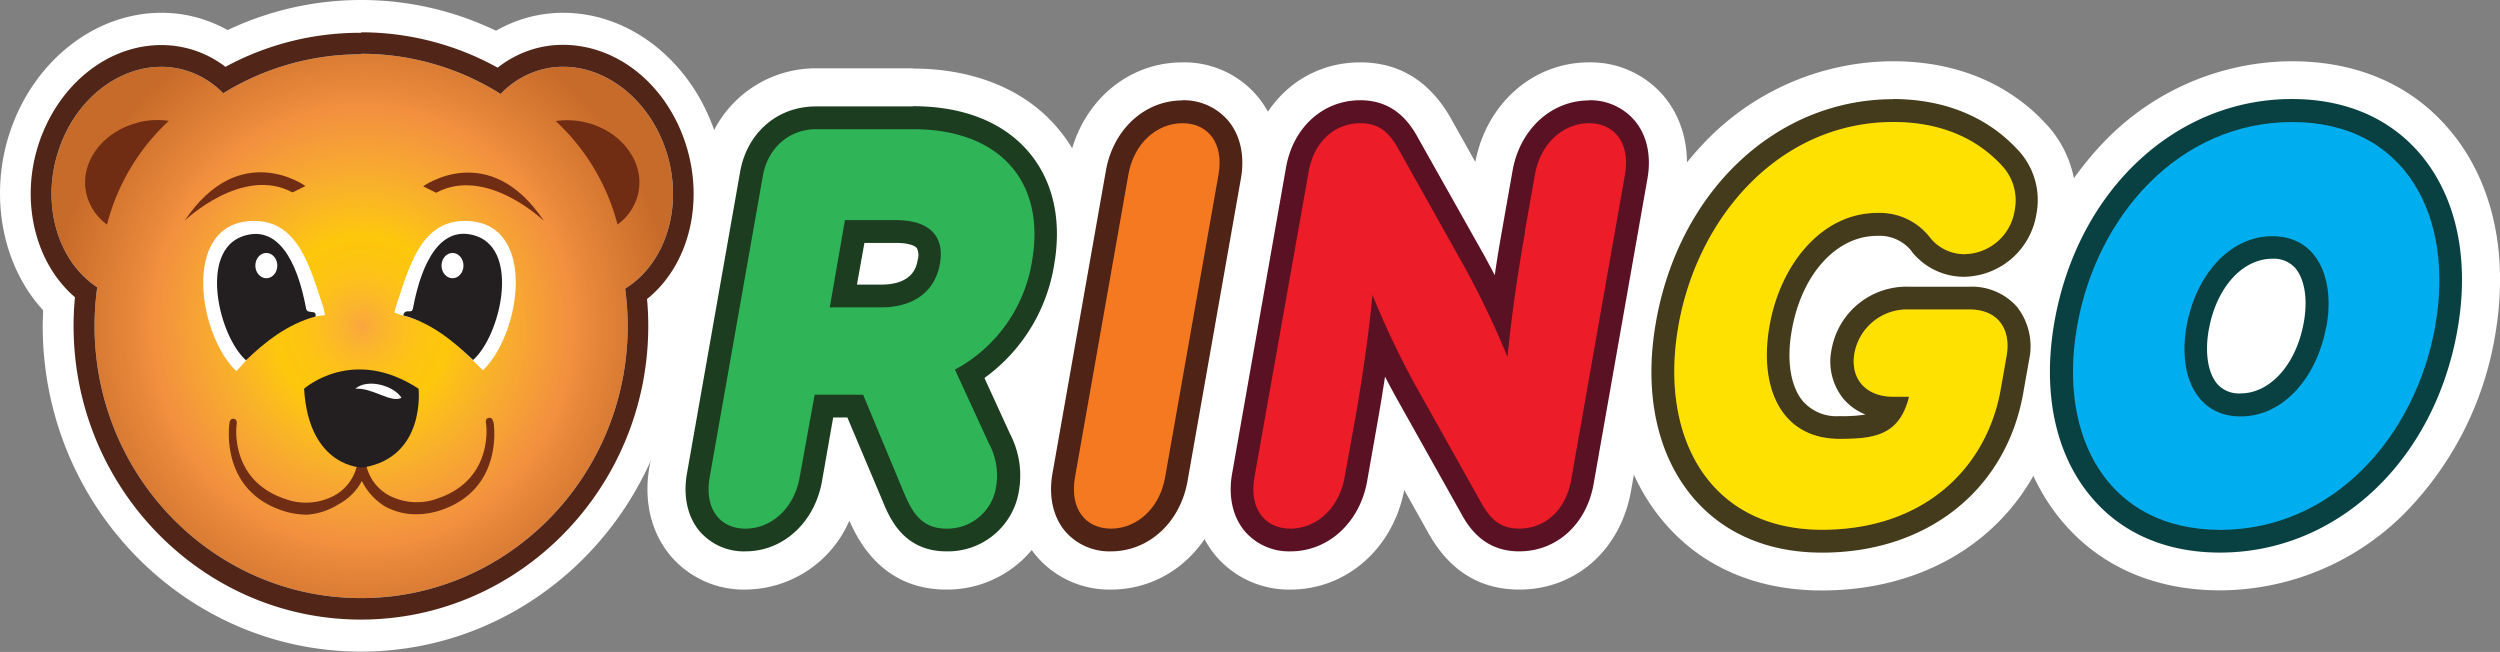
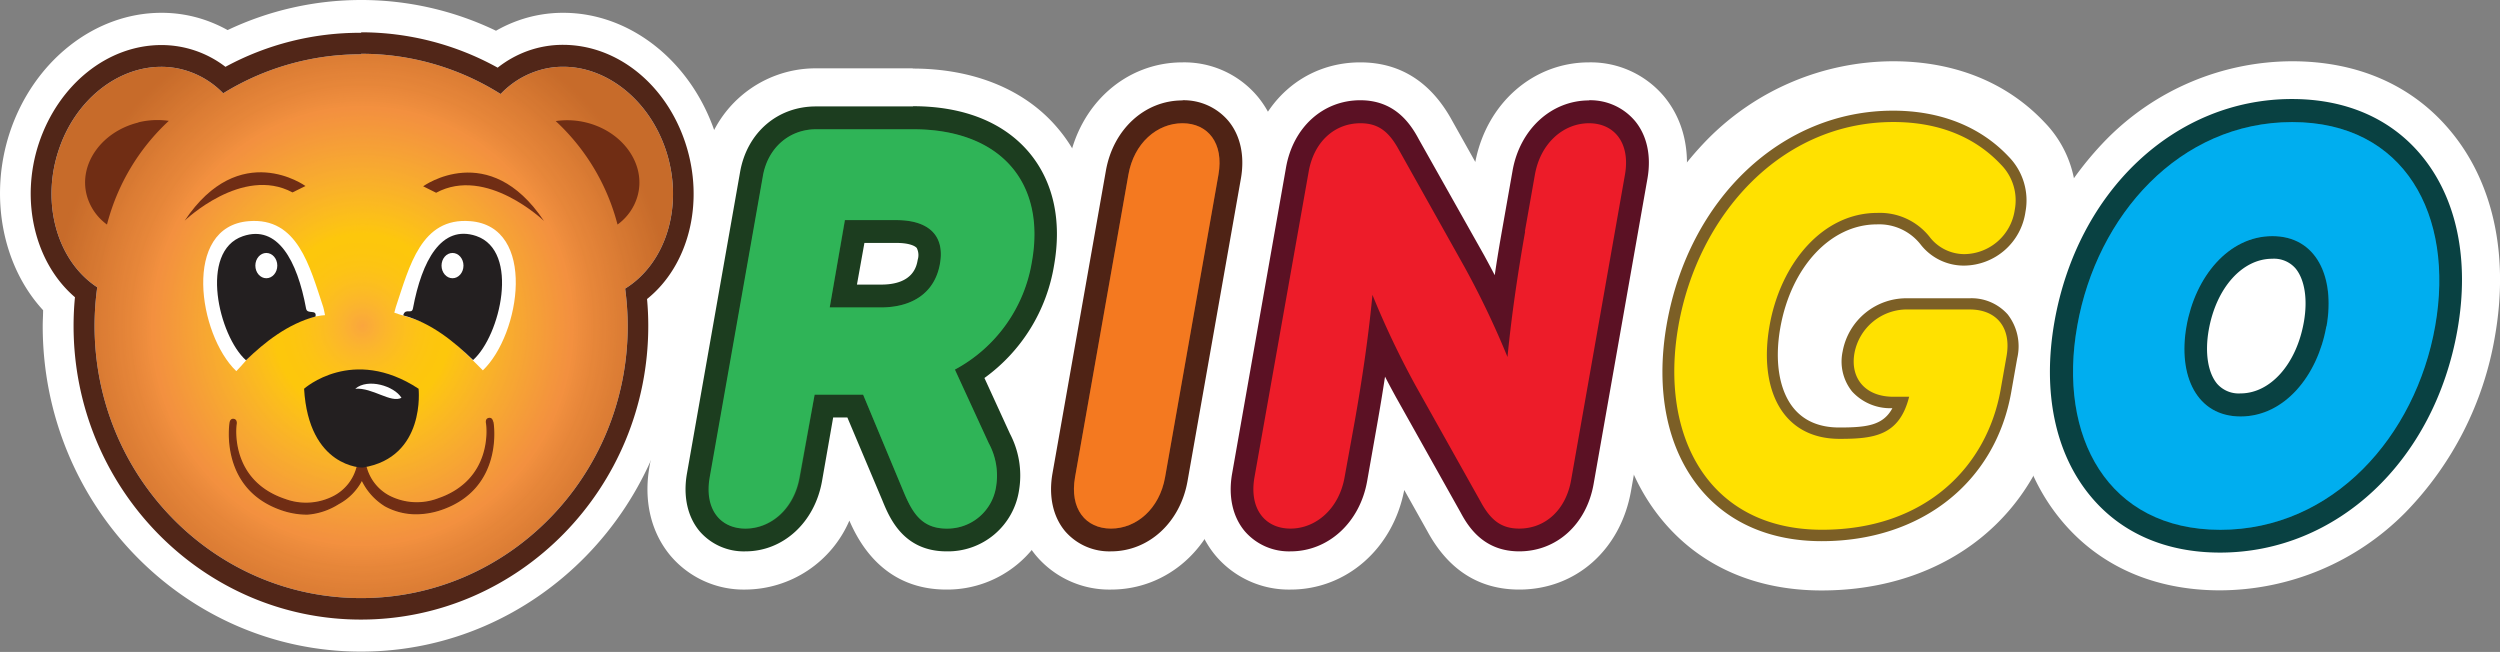
<svg xmlns="http://www.w3.org/2000/svg" viewBox="0 0 448.89 117.06">
  <rect x="0" y="0" width="448.89" height="117.06" fill="#808080" stroke="none" />
  <defs>
    <clipPath id="a" transform="translate(-0.02 0)">
      <path d="M64.85,112.22c-29,0-52.52-24.09-52.52-53.7,0-1.56.07-3.15.21-4.74C5.37,47.34,2.67,35.93,6.15,25.42,9.77,14.48,19,7.13,29,7.13A19.83,19.83,0,0,1,40.58,10.9a51.51,51.51,0,0,1,48.79.1,19.73,19.73,0,0,1,11.79-3.91c10,0,19.2,7.35,22.83,18.29s.7,22.32-6.8,28.7c.12,1.48.18,3,.18,4.4C117.37,88.13,93.81,112.22,64.85,112.22Z" fill="none" />
    </clipPath>
  </defs>
  <g clip-path="url(#a)">
    <path d="M2.67,4.83H127.56V112.22H2.67Z" transform="translate(-0.02 0)" fill="#c76b2a" />
    <ellipse cx="65.06" cy="58.53" rx="56.21" ry="58.53" fill="#c76b2a" />
    <ellipse cx="65.06" cy="58.53" rx="55.83" ry="58.12" fill="#c86b2a" />
    <ellipse cx="65.06" cy="58.53" rx="55.44" ry="57.72" fill="#c86c2b" />
    <ellipse cx="65.06" cy="58.53" rx="55.05" ry="57.32" fill="#c96d2b" />
    <ellipse cx="65.06" cy="58.53" rx="54.66" ry="56.91" fill="#ca6e2c" />
    <ellipse cx="65.06" cy="58.53" rx="54.27" ry="56.51" fill="#cb6e2c" />
    <ellipse cx="65.06" cy="58.53" rx="53.88" ry="56.1" fill="#cc6f2c" />
    <ellipse cx="65.06" cy="58.53" rx="53.5" ry="55.7" fill="#cd702d" />
    <ellipse cx="65.06" cy="58.53" rx="53.11" ry="55.29" fill="#ce712d" />
    <ellipse cx="65.06" cy="58.53" rx="52.72" ry="54.89" fill="#ce712e" />
    <ellipse cx="65.06" cy="58.53" rx="52.33" ry="54.49" fill="#cf722e" />
    <ellipse cx="65.06" cy="58.53" rx="51.94" ry="54.08" fill="#d0732f" />
    <ellipse cx="65.06" cy="58.53" rx="51.56" ry="53.68" fill="#d1742f" />
    <ellipse cx="65.06" cy="58.53" rx="51.17" ry="53.27" fill="#d2742f" />
    <ellipse cx="65.06" cy="58.53" rx="50.78" ry="52.87" fill="#d37530" />
    <ellipse cx="65.06" cy="58.53" rx="50.39" ry="52.47" fill="#d47630" />
    <ellipse cx="65.06" cy="58.53" rx="50" ry="52.06" fill="#d57731" />
    <ellipse cx="65.06" cy="58.53" rx="49.61" ry="51.66" fill="#d57731" />
    <ellipse cx="65.06" cy="58.53" rx="49.23" ry="51.25" fill="#d67832" />
    <ellipse cx="65.06" cy="58.53" rx="48.84" ry="50.85" fill="#d77932" />
-     <ellipse cx="65.06" cy="58.53" rx="48.45" ry="50.44" fill="#d87a32" />
    <ellipse cx="65.06" cy="58.53" rx="48.06" ry="50.04" fill="#d97a33" />
    <ellipse cx="65.06" cy="58.53" rx="47.67" ry="49.64" fill="#da7b33" />
    <ellipse cx="65.06" cy="58.53" rx="47.29" ry="49.23" fill="#db7c34" />
    <ellipse cx="65.06" cy="58.53" rx="46.9" ry="48.83" fill="#dc7d34" />
    <ellipse cx="65.06" cy="58.53" rx="46.51" ry="48.42" fill="#dd7d35" />
    <ellipse cx="65.06" cy="58.53" rx="46.12" ry="48.02" fill="#dd7e35" />
    <ellipse cx="65.06" cy="58.53" rx="45.73" ry="47.62" fill="#de7f35" />
    <ellipse cx="65.06" cy="58.53" rx="45.34" ry="47.21" fill="#df8036" />
    <ellipse cx="65.06" cy="58.53" rx="44.96" ry="46.81" fill="#e08036" />
    <ellipse cx="65.06" cy="58.53" rx="44.57" ry="46.4" fill="#e18137" />
    <ellipse cx="65.06" cy="58.53" rx="44.18" ry="46" fill="#e28237" />
    <ellipse cx="65.06" cy="58.53" rx="43.79" ry="45.59" fill="#e38338" />
    <ellipse cx="65.06" cy="58.53" rx="43.4" ry="45.19" fill="#e38338" />
    <ellipse cx="65.06" cy="58.53" rx="43.02" ry="44.79" fill="#e48438" />
    <ellipse cx="65.06" cy="58.53" rx="42.63" ry="44.38" fill="#e58539" />
    <ellipse cx="65.06" cy="58.53" rx="42.24" ry="43.98" fill="#e68639" />
-     <ellipse cx="65.06" cy="58.53" rx="41.85" ry="43.57" fill="#e7873a" />
    <ellipse cx="65.06" cy="58.53" rx="41.46" ry="43.17" fill="#e8873a" />
    <ellipse cx="65.06" cy="58.53" rx="41.07" ry="42.77" fill="#e9883b" />
    <ellipse cx="65.06" cy="58.53" rx="40.69" ry="42.36" fill="#ea893b" />
    <ellipse cx="65.06" cy="58.53" rx="40.3" ry="41.96" fill="#eb8a3c" />
    <ellipse cx="65.06" cy="58.53" rx="39.91" ry="41.55" fill="#ec8b3c" />
    <ellipse cx="65.06" cy="58.53" rx="39.52" ry="41.15" fill="#ed8c3d" />
    <ellipse cx="65.06" cy="58.53" rx="39.13" ry="40.74" fill="#ee8d3d" />
    <ellipse cx="65.06" cy="58.53" rx="38.75" ry="40.34" fill="#f08e3e" />
    <ellipse cx="65.06" cy="58.53" rx="38.36" ry="39.94" fill="#f18f3e" />
    <ellipse cx="65.06" cy="58.53" rx="37.97" ry="39.53" fill="#f3903f" />
    <ellipse cx="65.06" cy="58.53" rx="37.58" ry="39.13" fill="#f3903f" />
    <ellipse cx="65.06" cy="58.53" rx="37.29" ry="38.83" fill="#f3913f" />
    <ellipse cx="65.06" cy="58.53" rx="37.01" ry="38.53" fill="#f3923e" />
    <ellipse cx="65.06" cy="58.53" rx="36.72" ry="38.23" fill="#f3923e" />
    <ellipse cx="65.06" cy="58.53" rx="36.43" ry="37.93" fill="#f3933e" />
    <ellipse cx="65.06" cy="58.53" rx="36.15" ry="37.64" fill="#f4943d" />
    <ellipse cx="65.06" cy="58.53" rx="35.86" ry="37.34" fill="#f4943d" />
    <ellipse cx="65.06" cy="58.53" rx="35.57" ry="37.04" fill="#f4953d" />
    <ellipse cx="65.06" cy="58.53" rx="35.29" ry="36.74" fill="#f4963c" />
    <ellipse cx="65.06" cy="58.53" rx="35" ry="36.44" fill="#f4963c" />
    <ellipse cx="65.06" cy="58.53" rx="34.71" ry="36.14" fill="#f4973b" />
    <ellipse cx="65.06" cy="58.53" rx="34.43" ry="35.84" fill="#f4983b" />
    <ellipse cx="65.06" cy="58.53" rx="34.14" ry="35.55" fill="#f4993b" />
    <ellipse cx="65.06" cy="58.53" rx="33.85" ry="35.25" fill="#f5993a" />
    <ellipse cx="65.06" cy="58.53" rx="33.57" ry="34.95" fill="#f59a3a" />
    <ellipse cx="65.06" cy="58.53" rx="33.28" ry="34.65" fill="#f59b3a" />
    <ellipse cx="65.06" cy="58.53" rx="32.99" ry="34.35" fill="#f59b39" />
    <ellipse cx="65.06" cy="58.53" rx="32.71" ry="34.05" fill="#f59c39" />
    <ellipse cx="65.06" cy="58.53" rx="32.42" ry="33.75" fill="#f59d38" />
    <ellipse cx="65.06" cy="58.53" rx="32.13" ry="33.46" fill="#f59e38" />
    <ellipse cx="65.06" cy="58.53" rx="31.85" ry="33.16" fill="#f69e37" />
    <ellipse cx="65.06" cy="58.53" rx="31.56" ry="32.86" fill="#f69f37" />
    <ellipse cx="65.06" cy="58.53" rx="31.27" ry="32.56" fill="#f6a037" />
    <ellipse cx="65.06" cy="58.53" rx="30.99" ry="32.26" fill="#f6a036" />
    <ellipse cx="65.06" cy="58.53" rx="30.7" ry="31.96" fill="#f6a136" />
    <ellipse cx="65.06" cy="58.53" rx="30.41" ry="31.66" fill="#f6a235" />
    <ellipse cx="65.06" cy="58.53" rx="30.13" ry="31.37" fill="#f6a335" />
    <ellipse cx="65.06" cy="58.53" rx="29.84" ry="31.07" fill="#f6a334" />
    <ellipse cx="65.06" cy="58.53" rx="29.55" ry="30.77" fill="#f7a434" />
    <ellipse cx="65.06" cy="58.53" rx="29.27" ry="30.47" fill="#f7a533" />
    <ellipse cx="65.06" cy="58.53" rx="28.98" ry="30.17" fill="#f7a633" />
    <ellipse cx="65.06" cy="58.53" rx="28.69" ry="29.87" fill="#f7a632" />
    <ellipse cx="65.06" cy="58.53" rx="28.41" ry="29.58" fill="#f7a732" />
    <ellipse cx="65.06" cy="58.53" rx="28.12" ry="29.28" fill="#f7a831" />
    <ellipse cx="65.06" cy="58.53" rx="27.83" ry="28.98" fill="#f7a831" />
    <ellipse cx="65.06" cy="58.53" rx="27.55" ry="28.68" fill="#f7a930" />
    <ellipse cx="65.06" cy="58.53" rx="27.26" ry="28.38" fill="#f8aa30" />
    <ellipse cx="65.06" cy="58.53" rx="26.97" ry="28.08" fill="#f8ab2f" />
    <ellipse cx="65.06" cy="58.53" rx="26.69" ry="27.78" fill="#f8ab2f" />
    <ellipse cx="65.06" cy="58.53" rx="26.4" ry="27.49" fill="#f8ac2e" />
    <ellipse cx="65.06" cy="58.53" rx="26.11" ry="27.19" fill="#f8ad2d" />
    <ellipse cx="65.06" cy="58.53" rx="25.83" ry="26.89" fill="#f8ae2d" />
    <ellipse cx="65.06" cy="58.53" rx="25.54" ry="26.59" fill="#f8ae2c" />
    <ellipse cx="65.06" cy="58.53" rx="25.25" ry="26.29" fill="#f9af2b" />
    <ellipse cx="65.06" cy="58.53" rx="24.97" ry="25.99" fill="#f9b02b" />
    <ellipse cx="65.06" cy="58.53" rx="24.68" ry="25.69" fill="#f9b12a" />
    <ellipse cx="65.06" cy="58.53" rx="24.39" ry="25.4" fill="#f9b129" />
    <ellipse cx="65.06" cy="58.53" rx="24.11" ry="25.1" fill="#f9b229" />
    <ellipse cx="65.06" cy="58.53" rx="23.82" ry="24.8" fill="#f9b328" />
    <ellipse cx="65.06" cy="58.53" rx="23.53" ry="24.5" fill="#f9b327" />
    <ellipse cx="65.06" cy="58.53" rx="23.24" ry="24.2" fill="#fab426" />
    <ellipse cx="65.06" cy="58.53" rx="22.96" ry="23.9" fill="#fab526" />
    <ellipse cx="65.06" cy="58.53" rx="22.67" ry="23.6" fill="#fab625" />
    <ellipse cx="65.06" cy="58.53" rx="22.38" ry="23.31" fill="#fab624" />
    <ellipse cx="65.06" cy="58.53" rx="22.1" ry="23.01" fill="#fab723" />
    <ellipse cx="65.06" cy="58.53" rx="21.81" ry="22.71" fill="#fab822" />
    <ellipse cx="65.06" cy="58.53" rx="21.52" ry="22.41" fill="#fbb922" />
    <ellipse cx="65.06" cy="58.53" rx="21.24" ry="22.11" fill="#fbb921" />
    <ellipse cx="65.06" cy="58.53" rx="20.95" ry="21.81" fill="#fbba20" />
    <ellipse cx="65.06" cy="58.53" rx="20.66" ry="21.52" fill="#fbbb1f" />
    <ellipse cx="65.06" cy="58.53" rx="20.38" ry="21.22" fill="#fbbc1e" />
    <ellipse cx="65.06" cy="58.53" rx="20.09" ry="20.92" fill="#fbbc1d" />
    <ellipse cx="65.06" cy="58.53" rx="19.8" ry="20.62" fill="#fbbd1c" />
    <ellipse cx="65.06" cy="58.53" rx="19.52" ry="20.32" fill="#fcbe1b" />
    <ellipse cx="65.06" cy="58.53" rx="19.23" ry="20.02" fill="#fcbf1a" />
-     <ellipse cx="65.06" cy="58.53" rx="18.94" ry="19.72" fill="#fcbf19" />
    <ellipse cx="65.06" cy="58.53" rx="18.66" ry="19.43" fill="#fcc018" />
    <ellipse cx="65.06" cy="58.53" rx="18.37" ry="19.13" fill="#fcc117" />
    <ellipse cx="65.06" cy="58.53" rx="18.08" ry="18.83" fill="#fcc216" />
    <ellipse cx="65.06" cy="58.53" rx="17.8" ry="18.53" fill="#fcc215" />
    <ellipse cx="65.06" cy="58.53" rx="17.51" ry="18.23" fill="#fdc314" />
    <ellipse cx="65.06" cy="58.53" rx="17.22" ry="17.93" fill="#fdc412" />
    <ellipse cx="65.06" cy="58.53" rx="16.94" ry="17.63" fill="#fdc411" />
    <ellipse cx="65.06" cy="58.53" rx="16.65" ry="17.34" fill="#fdc50f" />
    <ellipse cx="65.06" cy="58.53" rx="16.36" ry="17.04" fill="#fdc60e" />
    <ellipse cx="65.06" cy="58.53" rx="16.08" ry="16.74" fill="#fdc70c" />
    <ellipse cx="65.06" cy="58.53" rx="15.79" ry="16.44" fill="#fdc70c" />
    <ellipse cx="65.06" cy="58.53" rx="15.45" ry="16.08" fill="#fdc70c" />
-     <ellipse cx="65.06" cy="58.53" rx="15.1" ry="15.73" fill="#fdc70c" />
    <ellipse cx="65.06" cy="58.53" rx="14.76" ry="15.37" fill="#fdc70c" />
    <ellipse cx="65.06" cy="58.53" rx="14.42" ry="15.01" fill="#fdc60d" />
    <ellipse cx="65.06" cy="58.53" rx="14.07" ry="14.65" fill="#fdc60d" />
    <ellipse cx="65.06" cy="58.53" rx="13.73" ry="14.3" fill="#fdc60d" />
    <ellipse cx="65.06" cy="58.53" rx="13.39" ry="13.94" fill="#fdc60e" />
    <ellipse cx="65.06" cy="58.53" rx="13.04" ry="13.58" fill="#fdc60f" />
    <ellipse cx="65.06" cy="58.53" rx="12.7" ry="13.22" fill="#fdc60f" />
    <ellipse cx="65.06" cy="58.53" rx="12.36" ry="12.87" fill="#fdc510" />
    <ellipse cx="65.06" cy="58.53" rx="12.01" ry="12.51" fill="#fdc511" />
    <ellipse cx="65.06" cy="58.53" rx="11.67" ry="12.15" fill="#fdc512" />
    <ellipse cx="65.06" cy="58.53" rx="11.33" ry="11.79" fill="#fdc412" />
    <ellipse cx="65.06" cy="58.53" rx="10.98" ry="11.44" fill="#fdc413" />
    <ellipse cx="65.06" cy="58.53" rx="10.64" ry="11.08" fill="#fdc414" />
    <ellipse cx="65.06" cy="58.53" rx="10.3" ry="10.72" fill="#fdc315" />
    <ellipse cx="65.06" cy="58.53" rx="9.95" ry="10.36" fill="#fdc316" />
    <ellipse cx="65.06" cy="58.53" rx="9.61" ry="10.01" fill="#fdc217" />
    <ellipse cx="65.06" cy="58.53" rx="9.27" ry="9.65" fill="#fdc119" />
    <ellipse cx="65.06" cy="58.53" rx="8.92" ry="9.29" fill="#fdc11a" />
    <ellipse cx="65.06" cy="58.53" rx="8.58" ry="8.93" fill="#fdc01b" />
    <ellipse cx="65.06" cy="58.53" rx="8.24" ry="8.58" fill="#fdc01c" />
    <ellipse cx="65.06" cy="58.53" rx="7.9" ry="8.22" fill="#fdbf1e" />
    <ellipse cx="65.06" cy="58.53" rx="7.55" ry="7.86" fill="#fcbe1f" />
    <ellipse cx="65.06" cy="58.53" rx="7.21" ry="7.51" fill="#fcbd20" />
    <ellipse cx="65.06" cy="58.53" rx="6.87" ry="7.15" fill="#fcbd22" />
    <ellipse cx="65.06" cy="58.53" rx="6.52" ry="6.79" fill="#fcbc23" />
    <ellipse cx="65.06" cy="58.53" rx="6.18" ry="6.43" fill="#fcbb25" />
    <ellipse cx="65.06" cy="58.53" rx="5.84" ry="6.08" fill="#fcba26" />
    <ellipse cx="65.06" cy="58.53" rx="5.49" ry="5.72" fill="#fcb927" />
    <ellipse cx="65.06" cy="58.53" rx="5.15" ry="5.36" fill="#fcb829" />
    <ellipse cx="65.06" cy="58.53" rx="4.81" ry="5" fill="#fcb72a" />
    <ellipse cx="65.06" cy="58.53" rx="4.46" ry="4.65" fill="#fcb62c" />
    <ellipse cx="65.06" cy="58.53" rx="4.12" ry="4.29" fill="#fbb52d" />
    <ellipse cx="65.06" cy="58.53" rx="3.78" ry="3.93" fill="#fbb42f" />
    <ellipse cx="65.06" cy="58.53" rx="3.43" ry="3.57" fill="#fbb330" />
    <ellipse cx="65.06" cy="58.53" rx="3.09" ry="3.22" fill="#fbb132" />
    <ellipse cx="65.06" cy="58.53" rx="2.75" ry="2.86" fill="#fbb033" />
    <ellipse cx="65.06" cy="58.53" rx="2.4" ry="2.5" fill="#fbaf35" />
    <ellipse cx="65.06" cy="58.53" rx="2.06" ry="2.14" fill="#fbad36" />
    <ellipse cx="65.06" cy="58.53" rx="1.72" ry="1.79" fill="#faac37" />
    <ellipse cx="65.06" cy="58.53" rx="1.37" ry="1.43" fill="#faab39" />
    <ellipse cx="65.06" cy="58.53" rx="1.03" ry="1.07" fill="#faa93a" />
    <ellipse cx="65.06" cy="58.53" rx="0.69" ry="0.71" fill="#faa83b" />
    <ellipse cx="65.06" cy="58.53" rx="0.34" ry="0.36" fill="#faa63d" />
  </g>
  <path d="M64.85,9.66a46.87,46.87,0,0,1,25.06,7.22,15.66,15.66,0,0,1,6.13-4,14.87,14.87,0,0,1,5.12-.89c7.78,0,15.41,5.9,18.43,15,3.29,9.93,0,20.32-7.32,24.83a51.77,51.77,0,0,1,.46,6.7c0,27-21.44,48.87-47.88,48.87S17,85.51,17,58.52a50.37,50.37,0,0,1,.48-6.94C10.45,47,7.31,36.74,10.54,27c3-9.13,10.65-15,18.43-15a15.21,15.21,0,0,1,5.13.89,15.73,15.73,0,0,1,6,3.86,47,47,0,0,1,24.79-7m0-9.75a56,56,0,0,0-24,5.4,25.41,25.41,0,0,0-3.72-1.69A24,24,0,0,0,29,2.3C17,2.3,6,11,1.76,23.84-2,35.34.5,47.84,7.76,55.7c0,.95-.07,1.89-.07,2.82C7.68,90.79,33.33,117,64.85,117S122,90.75,122,58.48V56.09c7.6-7.86,10.32-20.48,6.41-32.28C124.11,11,113.17,2.3,101.16,2.3A23.91,23.91,0,0,0,93,3.71a24.42,24.42,0,0,0-3.92,1.81A55.84,55.84,0,0,0,64.85,0Z" transform="translate(-0.02 0)" fill="#fff" />
  <path d="M64.85,9.66a46.87,46.87,0,0,1,25.06,7.22,15.66,15.66,0,0,1,6.13-4,14.87,14.87,0,0,1,5.12-.89c7.78,0,15.41,5.9,18.43,15,3.29,9.93,0,20.32-7.32,24.83a51.77,51.77,0,0,1,.46,6.7c0,27-21.44,48.87-47.88,48.87S17,85.51,17,58.52a50.37,50.37,0,0,1,.48-6.94C10.45,47,7.31,36.74,10.54,27c3-9.13,10.65-15,18.43-15a15.21,15.21,0,0,1,5.13.89,15.73,15.73,0,0,1,6,3.86,47,47,0,0,1,24.79-7m0-3.86A50.56,50.56,0,0,0,40.5,12,18.84,18.84,0,0,0,29,8.09c-9.66,0-18.48,7.09-22,17.64-3.42,10.32-.69,21.51,6.48,27.64-.17,1.71-.25,3.43-.25,5.15,0,29.08,23.14,52.73,51.59,52.73s51.6-23.65,51.6-52.73c0-1.58-.07-3.2-.22-4.83,7.49-6,10.39-17.37,6.89-28s-12.32-17.64-22-17.64a18.7,18.7,0,0,0-6.33,1.1,19.22,19.22,0,0,0-5.38,3A50.63,50.63,0,0,0,64.85,5.8Z" transform="translate(-0.02 0)" fill="#512618" />
  <path d="M76,33.45s11.81-8.56,21.69,6.22c0,0-10.33-9.93-19.36-5.06Z" transform="translate(-0.02 0)" fill="#702d14" fill-rule="evenodd" />
  <path d="M88.45,75.75c-.08-.4-.25-.67-.66-.59s-.46.46-.38.86,1.34,10.15-8.73,13.59a10.91,10.91,0,0,1-8.84-.53A8.31,8.31,0,0,1,65.77,84a.88.88,0,0,0-1.64,0,8.25,8.25,0,0,1-4.08,5.12,10.89,10.89,0,0,1-8.83.6c-10.07-3.36-8.9-13.11-8.83-13.52s0-.79-.39-.87-.58.2-.65.6c0,.12-1.9,11.86,9.4,15.63a14.17,14.17,0,0,0,4.42.73,12.07,12.07,0,0,0,5.61-1.87A10,10,0,0,0,65,86.09a11,11,0,0,0,4.21,4.73,11.49,11.49,0,0,0,5.62,1.4,14.1,14.1,0,0,0,4.41-.77c11.25-3.86,9.31-15.58,9.25-15.7" transform="translate(-0.02 0)" fill="#702d14" stroke="#702e15" stroke-miterlimit="10" stroke-width="0.25" />
  <path d="M54.62,69.8s8.69-7.8,20.56,0c0,0,1.35,12.32-10,14.15C65.13,84,55.45,84,54.62,69.8Z" transform="translate(-0.02 0)" fill="#231f20" />
  <path d="M54.87,33.4s-11.81-8.56-21.69,6.22c0,0,10.33-9.93,19.36-5.07Z" transform="translate(-0.02 0)" fill="#702d14" fill-rule="evenodd" />
  <path d="M86.72,66.5c-2.07-2.11-3.71-3.7-5.84-5.75-2.93-2.82-8.21-3.89-10.06-4.61l.27-1C73.55,47.77,75.65,39,84.45,39.71,96.45,40.65,93.51,60,86.72,66.5Z" transform="translate(-0.02 0)" fill="#fff" fill-rule="evenodd" />
  <path d="M72.45,56.51c.42-1.24,1.51,0,1.72-1.14,1.6-8.59,5.12-15.09,11.35-13,7.92,2.71,4.33,17.94-.56,22.28-3.34-3.25-7.54-6.71-12.49-8Z" transform="translate(-0.02 0)" fill="#231f20" fill-rule="evenodd" />
  <ellipse cx="81.25" cy="47.69" rx="1.97" ry="2.27" fill="#fff" />
  <path d="M42.45,66.64c2.08-2.11,3.75-4.56,6-6.43,2.88-2.33,8.58-3.6,9.93-3.62-.18-.94-.28-1.32-.32-1.45C55.61,47.78,53.45,39,44.7,39.71,32.68,40.65,35.63,60.14,42.45,66.64Z" transform="translate(-0.02 0)" fill="#fff" fill-rule="evenodd" />
  <path d="M56.66,56.84c-4.94,1.3-9.13,4.6-12.47,7.85-4.88-4.34-8.48-19.57-.56-22.28,6.23-2.13,9.76,4.37,11.35,13,.21,1.14,2,0,1.68,1.47" transform="translate(-0.02 0)" fill="#231f20" fill-rule="evenodd" />
  <ellipse cx="47.82" cy="47.69" rx="1.97" ry="2.27" fill="#fff" />
  <path d="M24.86,22c-6.62,1.63-10.76,7.5-9.25,13.11a9.57,9.57,0,0,0,3.62,5.21A38.5,38.5,0,0,1,30.33,21.7a14.4,14.4,0,0,0-5.47.27" transform="translate(-0.02 0)" fill="#702d14" />
  <path d="M72.11,71.43c-1.94,1-5.17-1.86-8.3-1.63,2.27-1.94,7-.5,8.3,1.63" transform="translate(-0.02 0)" fill="#fff" fill-rule="evenodd" />
  <path d="M105.28,22c6.61,1.63,10.75,7.51,9.24,13.11a9.52,9.52,0,0,1-3.62,5.21A38.42,38.42,0,0,0,99.8,21.74a14.24,14.24,0,0,1,5.48.26" transform="translate(-0.02 0)" fill="#702d14" />
  <path d="M170,100.38c-8.64,0-11.45-6.78-12.8-10l-5.88-14h-.49L149,86.68c-1.42,8.09-7.63,13.75-15.1,13.75a11.86,11.86,0,0,1-9.26-4.13c-2.45-2.93-3.37-7-2.58-11.52l9.54-54.1C133,23,139,17.79,146.55,17.79H164c9.51,0,17.1,3.06,21.94,8.83,4.61,5.49,6.25,12.86,4.76,21.31A32.5,32.5,0,0,1,178.39,68.4l4.1,8.93a17.54,17.54,0,0,1,1.75,11,14.23,14.23,0,0,1-14.29,12ZM158.18,49.73c4.64,0,5-2.24,5.23-3.32a4.2,4.2,0,0,0,.06-1A5.65,5.65,0,0,0,161,45h-4.64l-.86,4.72Z" transform="translate(-0.02 0)" fill="#fff" />
  <path d="M163.93,12.27H146.51a20.53,20.53,0,0,0-20.33,17.41l-9.54,54.1c-1.08,6.12.26,11.8,3.77,16a17.21,17.21,0,0,0,13.45,6.08,20.47,20.47,0,0,0,18.67-12.38c1.72,3.94,6.17,12.38,17.42,12.38a19.77,19.77,0,0,0,19.67-16.65,22.71,22.71,0,0,0-2.17-14.15l-2.39-5.19a38.1,38.1,0,0,0,10.95-21c1.75-9.95-.36-19.1-6-25.77-5.84-7-15.12-10.79-26.13-10.79Z" transform="translate(-0.02 0)" fill="#fff" />
  <path d="M199.51,100.38a11.83,11.83,0,0,1-9.26-4.13c-2.46-2.93-3.38-7-2.58-11.52l9.57-54.31c1.43-8.1,7.64-13.75,15.1-13.75a11.82,11.82,0,0,1,9.27,4.13c2.45,2.92,3.37,7,2.58,11.52l-9.58,54.31C213.18,94.72,207,100.38,199.51,100.38Z" transform="translate(-0.02 0)" fill="#fff" />
  <path d="M212.34,11.2c-10.16,0-18.58,7.51-20.48,18.27l-9.58,54.31c-1.08,6.12.27,11.8,3.78,16a17.21,17.21,0,0,0,13.45,6.08c10.16,0,18.58-7.51,20.48-18.26l9.58-54.32c1.08-6.11-.26-11.79-3.78-16A17.17,17.17,0,0,0,212.34,11.2Z" transform="translate(-0.02 0)" fill="#fff" />
  <path d="M272.81,100.38c-6.79,0-9.95-4.4-11.73-7.7L249.45,71.89c-.24,1.49-.5,3-.77,4.54l-1.8,10.2c-1.43,8.09-7.64,13.75-15.1,13.75a11.78,11.78,0,0,1-9.33-4.13c-2.46-2.93-3.37-7-2.58-11.52l9.67-54.85c1.4-7.9,7.3-13.21,14.69-13.21,6.79,0,10,4.39,11.74,7.69l11.65,20.8c.25-1.5.5-3,.78-4.55l1.79-10.19c1.43-8.1,7.64-13.75,15.1-13.75a11.82,11.82,0,0,1,9.27,4.13c2.45,2.92,3.37,7,2.57,11.52l-9.67,54.84C286.11,95.07,280.2,100.38,272.81,100.38Z" transform="translate(-0.02 0)" fill="#fff" />
  <path d="M285.33,11.2c-10,0-18.38,7.33-20.41,17.88l-4.15-7.4c-3.79-6.95-9.34-10.48-16.5-10.48-10.13,0-18.2,7.13-20.07,17.73l-9.67,54.85c-1.08,6.12.26,11.8,3.77,16a17.21,17.21,0,0,0,13.45,6.08c10,0,18.39-7.33,20.41-17.88l4.15,7.4c3.79,7,9.34,10.48,16.5,10.48,10.14,0,18.2-7.12,20.07-17.73l9.68-54.85c1.08-6.11-.27-11.79-3.78-16A17.21,17.21,0,0,0,285.33,11.2Z" transform="translate(-0.02 0)" fill="#fff" />
  <path d="M327.11,100.59c-10.14,0-18.54-3.62-24.29-10.49-6.72-8-9.17-19.56-6.88-32.53,4.27-24.21,22.35-41.12,44-41.12,9.48,0,17.52,3.23,23.27,9.35a14.46,14.46,0,0,1,3.9,12.85A15,15,0,0,1,357,50.47a11.39,11.39,0,0,1,6.25,3.75,12.82,12.82,0,0,1,2.44,10.67l-1.06,6c-3.2,18-17.9,29.7-37.47,29.7ZM337,43.7c-7.33,0-12.57,7.93-14,15.77-.88,5-.25,9.38,1.7,11.7,1.23,1.46,3,2.17,5.51,2.17h.53a10.06,10.06,0,0,1-.84-.89,12,12,0,0,1-2.44-10A15,15,0,0,1,342.72,50.1h4.88a14.14,14.14,0,0,1-5.33-4.05l-.11-.13A6,6,0,0,0,337,43.7Z" transform="translate(-0.02 0)" fill="#fff" />
  <path d="M339.92,11a47,47,0,0,0-33.29,14,59.26,59.26,0,0,0-16.07,31.58c-2.58,14.59.29,27.73,8.07,37,6.83,8.14,16.68,12.44,28.48,12.44,22.36,0,39.17-13.43,42.84-34.21l1.06-6a18.2,18.2,0,0,0-3.64-15.13l-.3-.34a20.81,20.81,0,0,0,5.38-10.74A20,20,0,0,0,367.16,22C360.37,14.77,350.94,11,339.92,11Z" transform="translate(-0.02 0)" fill="#fff" />
  <path d="M398.65,100.59c-10.08,0-18.45-3.62-24.19-10.46-6.73-8-9.17-19.58-6.88-32.56,4.27-24.21,22.35-41.12,44-41.12,10.08,0,18.44,3.62,24.18,10.46,6.73,8,9.18,19.58,6.89,32.56C438.36,83.68,420.27,100.59,398.65,100.59ZM408,47.86c-5.25,0-9,5.87-10.05,11.67-.64,3.62-.18,6.89,1.19,8.52a3.7,3.7,0,0,0,3.15,1.26c5.24,0,9-5.87,10-11.67.64-3.62.18-6.88-1.19-8.51A3.66,3.66,0,0,0,408,47.86Z" transform="translate(-0.02 0)" fill="#fff" />
  <path d="M411.56,11a47,47,0,0,0-33.29,14A59.26,59.26,0,0,0,362.2,56.58c-2.58,14.6.29,27.75,8.07,37C377.08,101.7,386.9,106,398.65,106a47,47,0,0,0,33.29-14A59.52,59.52,0,0,0,448,60.4c2.57-14.6-.3-27.75-8.08-37C433.12,15.28,423.31,11,411.56,11Z" transform="translate(-0.02 0)" fill="#fff" />
  <path d="M170,97c-5.87,0-8-4.09-9.64-7.92L153.54,73h-5.63L145.6,86c-1.15,6.47-6,11-11.74,11a8.43,8.43,0,0,1-6.64-2.91c-1.8-2.14-2.45-5.24-1.83-8.73l9.54-54.1c1.06-6,5.71-10.06,11.58-10.06h17.42c8.46,0,15.15,2.63,19.33,7.61,3.93,4.69,5.32,11.09,4,18.51a29.07,29.07,0,0,1-13.18,19.9l5.3,11.52a14.2,14.2,0,0,1,1.49,9A10.9,10.9,0,0,1,170,97ZM158.18,53.14c3.43,0,7.7-1.06,8.59-6.14a4.51,4.51,0,0,0-.62-3.79c-.9-1.07-2.7-1.64-5.2-1.64h-7.5l-2,11.57Z" transform="translate(-0.02 0)" fill="#255c2d" />
  <path d="M163.93,23.21c15.55,0,23.84,9.44,21.32,23.72a26.85,26.85,0,0,1-13.8,19.43l6.07,13.2a12.15,12.15,0,0,1,1.34,7.73A8.84,8.84,0,0,1,170,94.91c-4.46,0-6.15-2.79-7.75-6.65L155,70.87h-8.71l-2.61,14.81c-1,5.69-5.15,9.23-9.72,9.23s-7.41-3.54-6.41-9.23l9.5-54.1c.88-5,4.69-8.37,9.56-8.37H164m-15,32h9.22c5.6,0,9.68-2.58,10.61-7.84s-2.25-7.84-7.84-7.84h-9.23L149,55.2m15-36.09H146.51c-6.9,0-12.36,4.72-13.6,11.76L123.37,85c-.72,4.09.09,7.79,2.28,10.4a10.47,10.47,0,0,0,8.21,3.6c6.79,0,12.45-5.19,13.76-12.62l2-11.42h2.55l6.28,14.88C159.74,93,162.22,99,170,99a12.9,12.9,0,0,0,13-11,16.16,16.16,0,0,0-1.64-10.13l-4.58-10A31.14,31.14,0,0,0,189.29,47.6c1.41-8-.13-15-4.46-20.19-4.58-5.46-11.81-8.34-20.9-8.34Zm-8.77,24.51H161c2.11,0,3.26.47,3.63.91a2.84,2.84,0,0,1,.17,2.12c-.19,1.1-.78,4.45-6.57,4.45h-4.34Z" transform="translate(-0.02 0)" fill="#1c3d1f" />
  <path d="M199.51,97a8.46,8.46,0,0,1-6.65-2.91c-1.79-2.14-2.44-5.24-1.83-8.73L200.61,31c1.13-6.43,6-10.93,11.73-10.93A8.49,8.49,0,0,1,219,23c1.8,2.14,2.45,5.24,1.83,8.73L211.24,86C210.11,92.47,205.28,97,199.51,97Z" transform="translate(-0.02 0)" fill="#78361b" />
  <path d="M212.34,22.13c4.56,0,7.46,3.55,6.46,9.24l-9.58,54.31c-1,5.69-5.15,9.23-9.71,9.23s-7.46-3.54-6.46-9.23l9.58-54.31c1-5.69,5.15-9.24,9.71-9.24m0-4.1c-6.78,0-12.44,5.19-13.75,12.62L189,85c-.72,4.09.09,7.79,2.28,10.4A10.49,10.49,0,0,0,199.5,99c6.79,0,12.44-5.19,13.75-12.62l9.58-54.31c.72-4.1-.09-7.79-2.28-10.4A10.51,10.51,0,0,0,212.34,18Z" transform="translate(-0.02 0)" fill="#4f2315" />
  <path d="M272.81,97c-4.88,0-7.15-3-8.73-5.91L252.45,70.26c-1.47-2.72-3.11-5.83-4.82-9.49-.61,4.73-1.38,9.77-2.32,15.07L243.45,86c-1.1,6.47-5.92,11-11.7,11a8.43,8.43,0,0,1-6.64-2.91c-1.8-2.14-2.45-5.24-1.84-8.73L233,30.51c1.11-6.31,5.56-10.39,11.32-10.39,4.88,0,7.15,3,8.73,5.91l11.66,20.8c1.47,2.71,3.11,5.82,4.83,9.48.6-4.73,1.38-9.77,2.31-15.06l1.8-10.2c1.13-6.43,6-10.93,11.73-10.93A8.53,8.53,0,0,1,292,23c1.79,2.14,2.44,5.24,1.83,8.73l-9.67,54.85C283,92.88,278.58,97,272.81,97Z" transform="translate(-0.02 0)" fill="#631018" />
  <path d="M285.33,22.13c4.56,0,7.46,3.55,6.46,9.24l-9.67,54.85c-.95,5.36-4.65,8.69-9.31,8.69-3.22,0-5.13-1.5-6.93-4.83L254.21,69.26a156.13,156.13,0,0,1-7.76-16.32c-.72,7.62-1.88,15.35-3.15,22.54l-1.85,10.2c-1,5.69-5.16,9.23-9.72,9.23s-7.46-3.54-6.46-9.23L235,30.83c.94-5.37,4.64-8.7,9.3-8.7,3.22,0,5.13,1.51,6.93,4.83L262.9,47.79a156.27,156.27,0,0,1,7.8,16.31c.72-7.62,1.88-15.35,3.15-22.54l1.8-10.19c1-5.69,5.15-9.24,9.71-9.24m0-4.1c-6.79,0-12.44,5.19-13.75,12.62l-1.8,10.2c-.52,2.93-1,5.79-1.4,8.56-.66-1.27-1.3-2.46-1.91-3.58L254.77,25c-1.59-3-4.44-7-10.5-7-6.7,0-12.07,4.86-13.34,12.09L221.26,85c-.73,4.09.08,7.79,2.28,10.4a10.47,10.47,0,0,0,8.21,3.6c6.79,0,12.44-5.19,13.75-12.62l1.8-10.2q.78-4.4,1.41-8.55c.65,1.27,1.29,2.45,1.9,3.57l11.7,20.87c1.59,3,4.44,6.93,10.5,6.93,6.71,0,12.07-4.85,13.35-12.08l9.67-54.85c.72-4.1-.09-7.79-2.28-10.4A10.5,10.5,0,0,0,285.33,18Z" transform="translate(-0.02 0)" fill="#5b1124" />
  <path d="M327.11,97.17c-9.09,0-16.59-3.2-21.68-9.26-6.06-7.22-8.23-17.79-6.13-29.74,4-22.55,20.68-38.3,40.62-38.3,8.51,0,15.7,2.86,20.78,8.27a11.21,11.21,0,0,1,3,9.92,11.22,11.22,0,0,1-11,9.63,9.82,9.82,0,0,1-7.86-3.84A9.45,9.45,0,0,0,337,40.29c-8.26,0-15.39,7.64-17.32,18.59-1.07,6.07-.17,11.35,2.46,14.49,1.89,2.25,4.62,3.39,8.12,3.39,5,0,7.9-.39,9.55-3.47a9.27,9.27,0,0,1-7.24-3,8.6,8.6,0,0,1-1.69-7.2,11.64,11.64,0,0,1,11.8-9.53h10.91a8.69,8.69,0,0,1,6.93,2.9,9.35,9.35,0,0,1,1.7,7.88l-1.06,6C358.32,86.63,344.94,97.17,327.11,97.17Z" transform="translate(-0.02 0)" fill="#7c5f26" />
-   <path d="M339.92,21.92c8.29,0,14.75,2.79,19.29,7.62a9.12,9.12,0,0,1,2.5,8.16,9.25,9.25,0,0,1-9,7.94,7.88,7.88,0,0,1-6.3-3.11,11.38,11.38,0,0,0-9.4-4.29c-9.85,0-17.37,9.12-19.33,20.28s2.12,20.29,12.59,20.29c6.22,0,10.73-.59,12.48-7.57H340c-5.18,0-7.79-3.44-7-7.84a9.6,9.6,0,0,1,9.78-7.83H353.7c4.87,0,7.5,3.32,6.61,8.37l-1.06,6c-2.44,13.85-13.51,25.18-32.07,25.18-20.32,0-29.29-16.75-25.79-36.61s18.38-36.6,38.6-36.6m0-4.1c-21,0-38.48,16.44-42.63,40-2.22,12.56.12,23.72,6.57,31.42,5.49,6.54,13.53,10,23.25,10,18.88,0,33-11.22,36.11-28.57l1.06-6a11.53,11.53,0,0,0-2.15-9.55,10.83,10.83,0,0,0-8.5-3.63h-11A13.66,13.66,0,0,0,328.9,62.7a10.62,10.62,0,0,0,2.1,8.88,9.91,9.91,0,0,0,4,2.85,26.27,26.27,0,0,1-4.69.29,8.05,8.05,0,0,1-6.55-2.66c-2.24-2.67-3-7.34-2-12.82,1.76-10,8-16.89,15.3-16.89a7.36,7.36,0,0,1,6.19,2.73v.05a12,12,0,0,0,9.43,4.57,13.38,13.38,0,0,0,13-11.33,13.13,13.13,0,0,0-3.55-11.68c-5.48-5.83-13.18-8.91-22.27-8.91Z" transform="translate(-0.02 0)" fill="#443a1c" />
  <path d="M398.65,97.17c-9,0-16.5-3.19-21.57-9.23-6-7.13-8.22-18-6.14-29.77,4-22.55,20.68-38.3,40.62-38.3,9,0,16.5,3.19,21.57,9.24,6,7.12,8.21,18,6.13,29.77-4,22.55-20.68,38.29-40.61,38.29ZM408,44.45c-6.39,0-11.91,6-13.41,14.49-.84,4.73-.13,8.85,1.93,11.3a7.11,7.11,0,0,0,5.77,2.49c6.39,0,11.91-6,13.41-14.5.83-4.72.13-8.84-1.93-11.3A7.16,7.16,0,0,0,408,44.45Z" transform="translate(-0.02 0)" fill="#065763" />
  <path d="M411.56,21.92c20.21,0,29.18,16.75,25.68,36.6s-18.37,36.61-38.59,36.61S369.45,78.38,373,58.52s18.38-36.6,38.6-36.6m-9.3,52.86c7.86,0,13.86-7.29,15.43-16.19S415.87,42.4,408,42.4s-13.86,7.28-15.43,16.19,1.86,16.19,9.72,16.19m9.26-57c-20.95,0-38.48,16.44-42.64,40-2.21,12.58.12,23.74,6.59,31.44,5.47,6.53,13.47,10,23.14,10,21,0,38.48-16.45,42.63-40,2.22-12.57-.12-23.74-6.58-31.44-5.47-6.52-13.47-10-23.13-10ZM402.3,70.64a5.15,5.15,0,0,1-4.2-1.75c-1.65-2-2.2-5.57-1.49-9.63,1.33-7.54,6-12.8,11.4-12.8a5.12,5.12,0,0,1,4.2,1.75c1.64,2,2.2,5.56,1.48,9.62C412.36,65.37,407.69,70.64,402.3,70.64Z" transform="translate(-0.02 0)" fill="#094142" />
  <path d="M143.58,85.68c-1,5.69-5.15,9.23-9.72,9.23s-7.41-3.54-6.41-9.23L137,31.58c.88-5,4.69-8.37,9.56-8.37H164c15.55,0,23.84,9.44,21.32,23.72a26.88,26.88,0,0,1-13.84,19.43l6.07,13.2a12.15,12.15,0,0,1,1.34,7.73A8.84,8.84,0,0,1,170,94.91c-4.46,0-6.15-2.79-7.75-6.65L155,70.87h-8.71Zm14.6-30.48c5.6,0,9.68-2.58,10.61-7.84s-2.25-7.84-7.84-7.84h-9.23L149,55.2Z" transform="translate(-0.02 0)" fill="#2fb457" />
  <path d="M193.05,85.68l9.58-54.31c1-5.69,5.15-9.24,9.71-9.24s7.46,3.55,6.46,9.24l-9.58,54.31c-1,5.69-5.15,9.23-9.71,9.23S192.05,91.37,193.05,85.68Z" transform="translate(-0.02 0)" fill="#f47920" />
  <path d="M273.82,41.56l1.8-10.19c1-5.69,5.15-9.24,9.71-9.24s7.46,3.55,6.46,9.24l-9.67,54.85c-.95,5.36-4.65,8.69-9.31,8.69-3.22,0-5.13-1.5-6.93-4.83L254.21,69.26a156.13,156.13,0,0,1-7.76-16.32c-.72,7.62-1.88,15.35-3.15,22.54l-1.85,10.2c-1,5.69-5.16,9.23-9.72,9.23s-7.46-3.54-6.46-9.23L235,30.83c.94-5.37,4.64-8.7,9.3-8.7,3.22,0,5.13,1.51,6.93,4.83L262.9,47.79a156.27,156.27,0,0,1,7.8,16.31c.74-7.62,1.9-15.35,3.17-22.54Z" transform="translate(-0.02 0)" fill="#ed1c29" />
  <path d="M340,71.24c-5.18,0-7.79-3.44-7-7.84a9.6,9.6,0,0,1,9.78-7.83H353.7c4.87,0,7.5,3.32,6.61,8.37l-1.06,6c-2.44,13.85-13.51,25.18-32.07,25.18-20.32,0-29.29-16.75-25.79-36.61s18.38-36.6,38.6-36.6c8.29,0,14.75,2.79,19.29,7.62a9.12,9.12,0,0,1,2.5,8.16,9.25,9.25,0,0,1-9,7.94,7.88,7.88,0,0,1-6.3-3.11,11.38,11.38,0,0,0-9.4-4.29c-9.85,0-17.37,9.12-19.33,20.28s2.12,20.29,12.59,20.29c6.22,0,10.73-.59,12.48-7.57Z" transform="translate(-0.02 0)" fill="#ffe100" />
  <path d="M373,58.52c3.5-19.85,18.38-36.6,38.6-36.6s29.18,16.75,25.68,36.6-18.37,36.61-38.59,36.61S369.45,78.38,373,58.52Zm44.77.07c1.57-8.91-1.86-16.19-9.72-16.19s-13.86,7.28-15.43,16.19,1.86,16.19,9.72,16.19,13.82-7.29,15.39-16.19Z" transform="translate(-0.02 0)" fill="#00aeef" />
</svg>